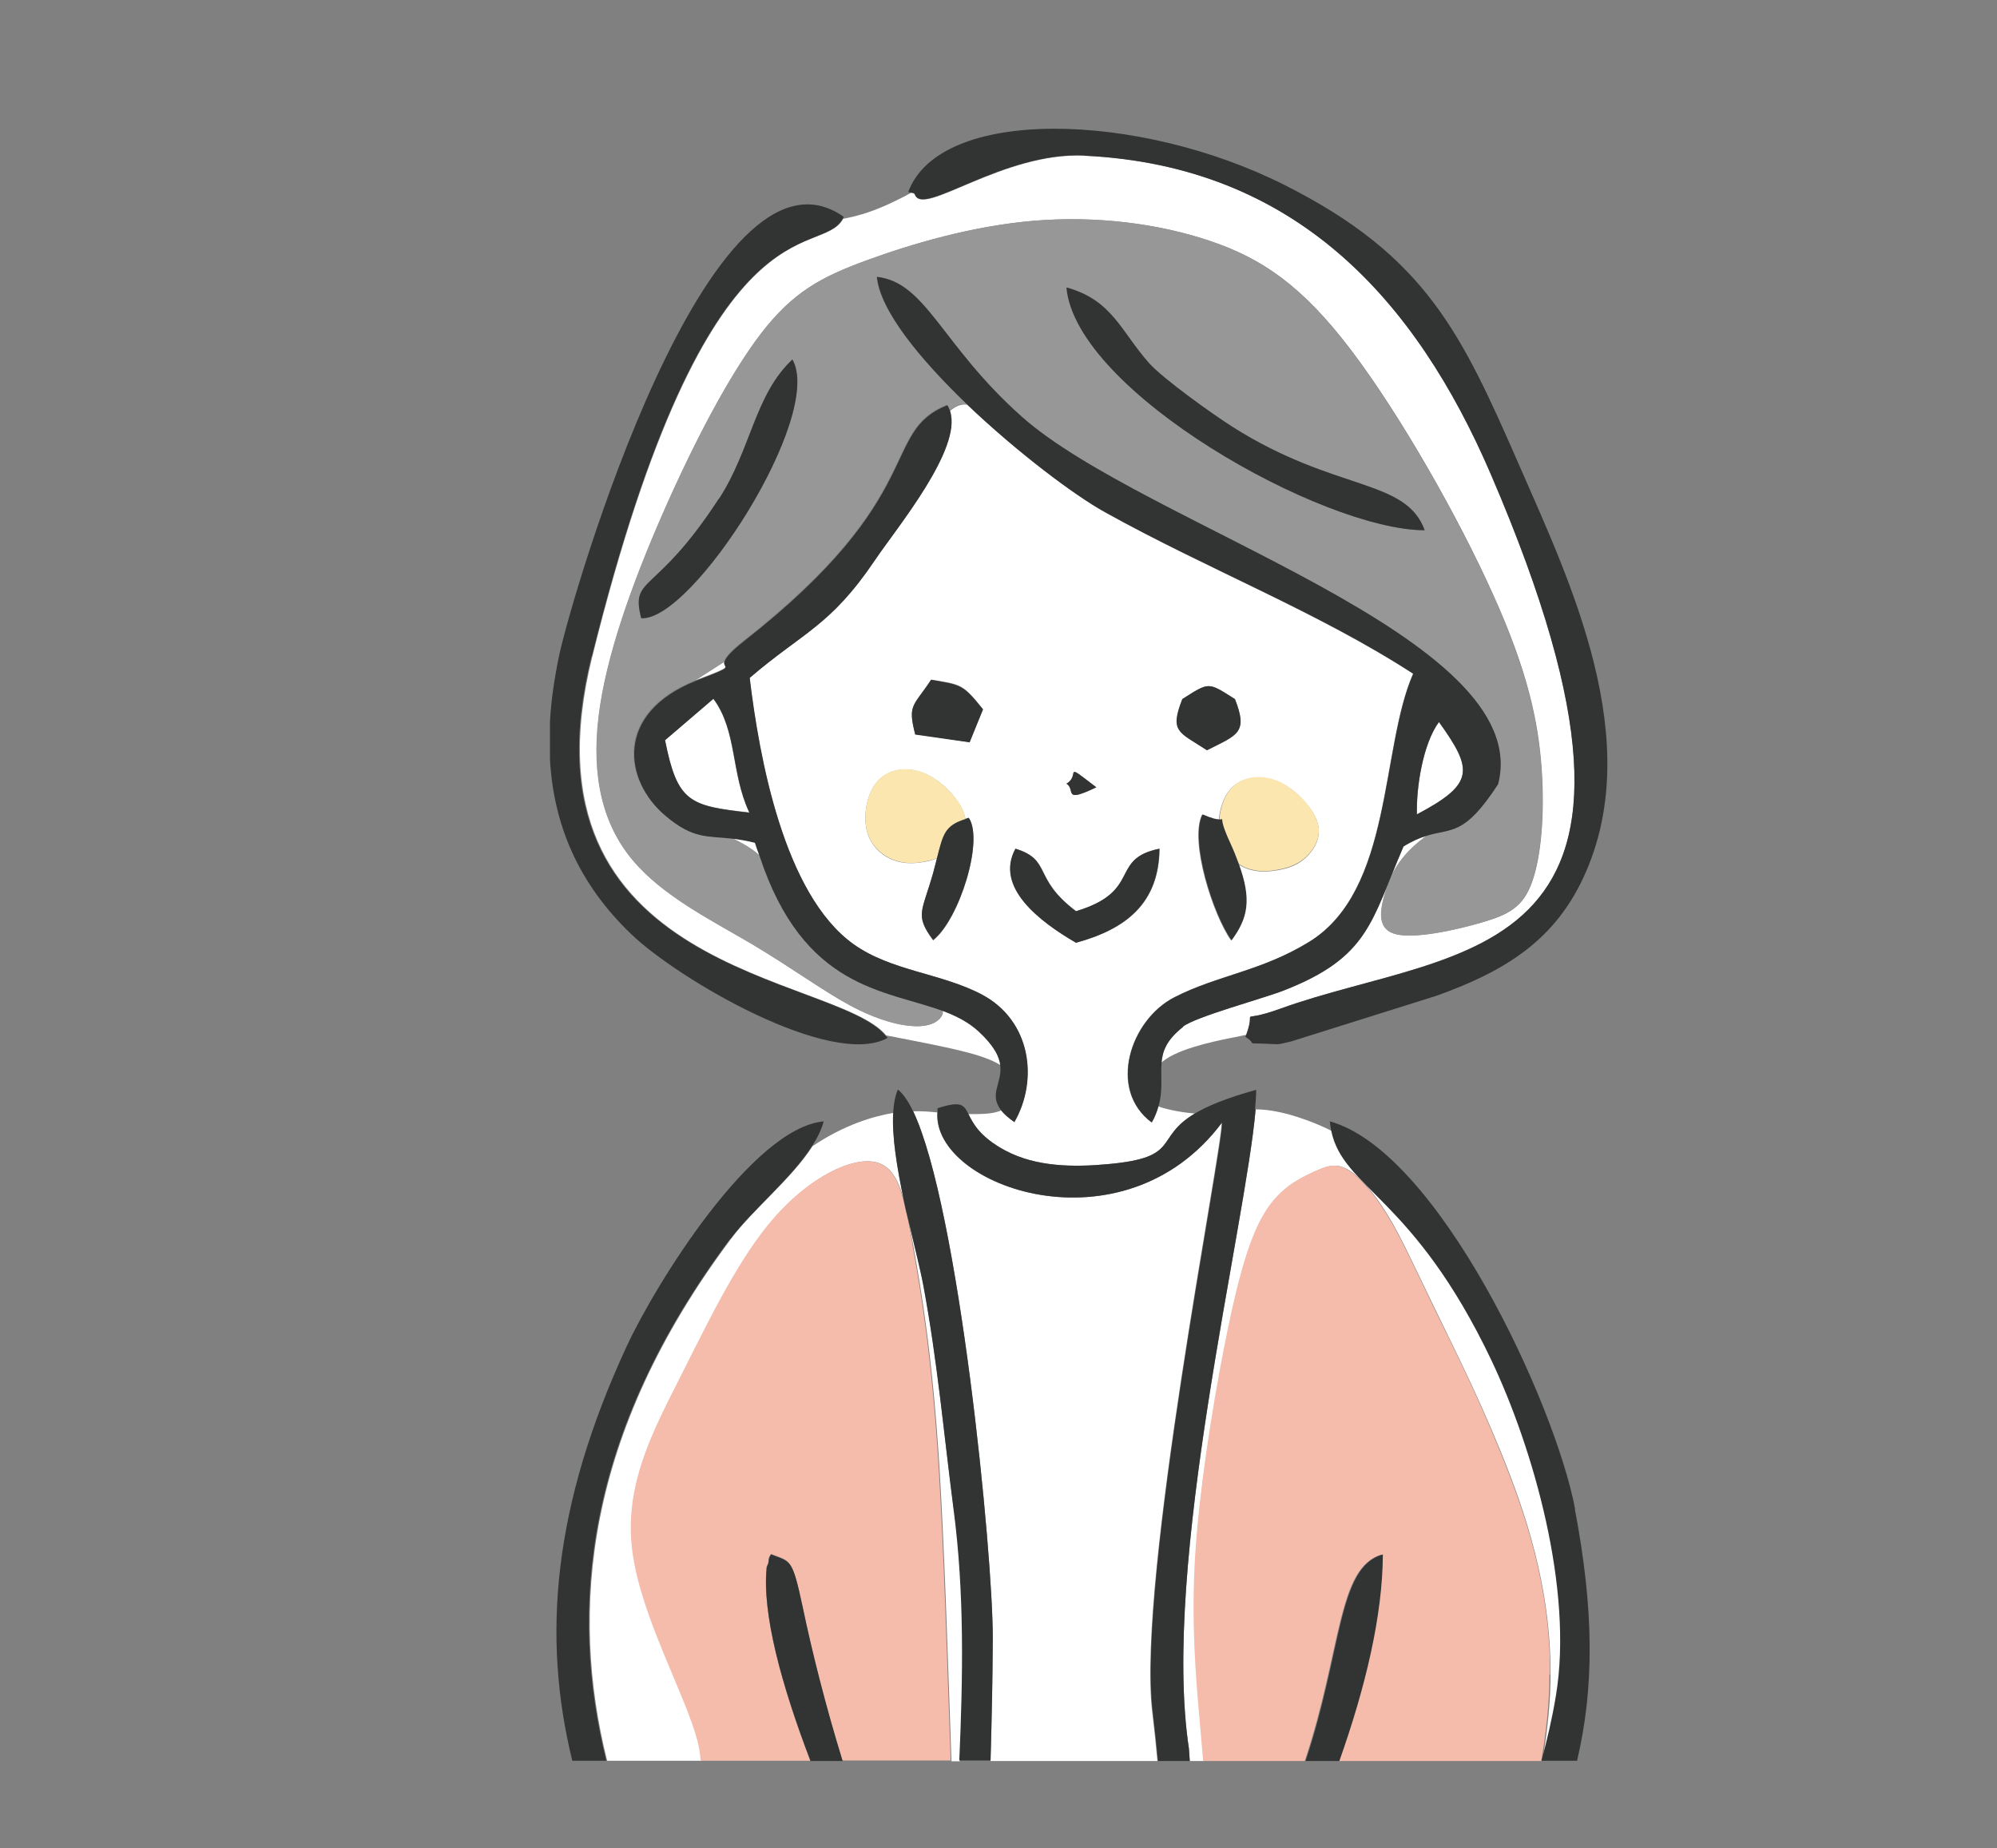
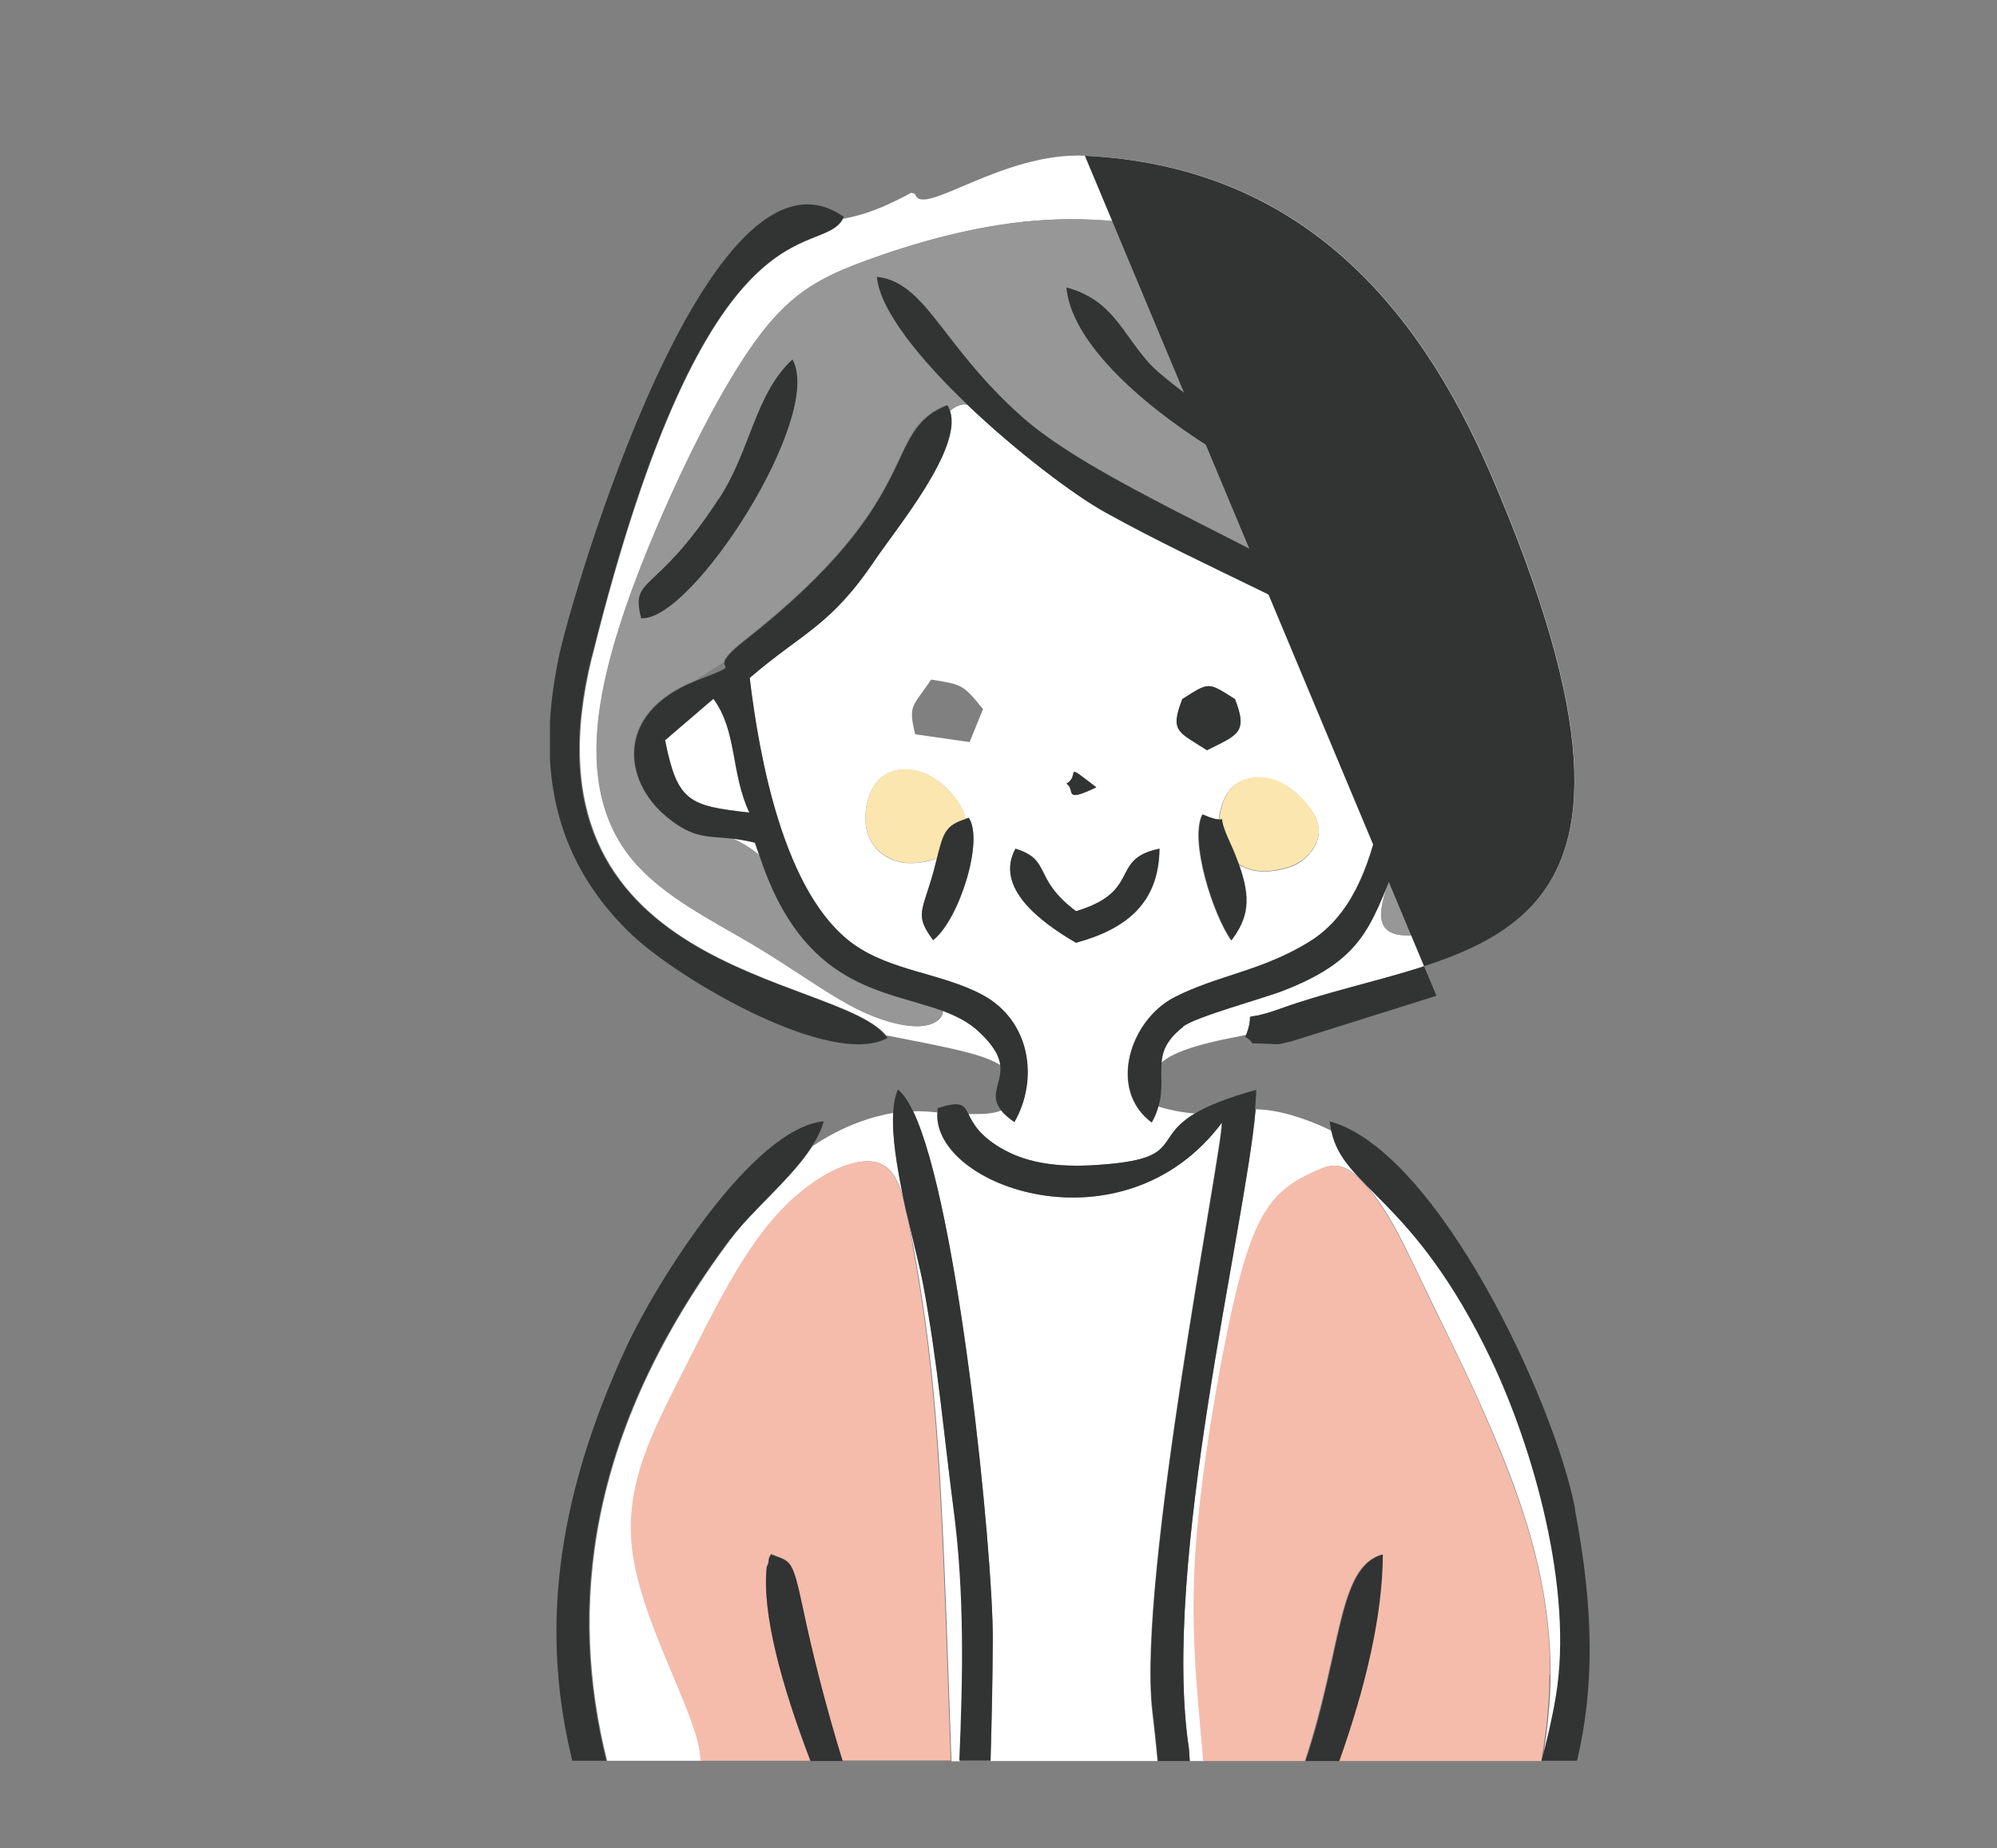
<svg xmlns="http://www.w3.org/2000/svg" id="_レイヤー_2" viewBox="0 0 71.57 66.22">
  <rect x="0" y="0" width="71.57" height="66.22" fill="#808080" stroke="none" />
  <defs>
    <style>.cls-1{fill:#323333;}.cls-2{fill:#f5bcab;}.cls-3{fill:#fff;}.cls-4{fill:none;}.cls-5{fill:#979797;}.cls-6{fill:#fce6af;}</style>
  </defs>
  <g id="_文字">
    <path class="cls-4" d="M16.37,0v63.1h4.16c-1.09-4.45-.7-9.13,1.95-14.85,1.05-2.27,4.5-7.82,7.06-8.06-.08.3-.24.6-.42.89,1.14-.77,2.18-1.07,2.88-1.19,0,0,0,0,.02,0,.02-.33.07-.61.17-.83.19.13.37.4.54.77.31,0,.57.02.87.04,0-.05,0-.1,0-.15.84-.27.94-.13,1.11.21.26,0,.5,0,.7-.02.21-.02.36-.06.48-.11-.48-.58.01-.98-.05-1.61-.23-.14-.56-.29-1.12-.44-.8-.22-2.02-.44-2.98-.63.03.03.06.06.08.09-2,1.11-7.49-2.09-9.19-3.72-1.92-1.84-2.78-3.95-2.91-6.26v-1.34c.04-.78.16-1.58.33-2.39.46-2.15,5.39-19.11,10.2-15.71-.01.02-.03.05-.04.07.57-.11,1.13-.27,1.97-.69.15-.07.3-.15.46-.24-.03,0-.06,0-.08-.02,1.14-3.08,8.26-2.88,13.47-.26,5.1,2.56,6.36,5.33,8.44,10.08,1.8,4.1,4.58,9.88,2.27,14.78-1.1,2.34-2.97,3.38-5.25,4.2l-5.22,1.64c-.49.1-.29.11-.85.08-.87-.05-.3.05-.78-.25.01-.03.02-.05.03-.07-.07.01-.12.02-.2.04-.72.14-2.02.4-2.67.82-.07.04-.12.09-.18.14-.03.46.07.95-.11,1.55.11.06.25.09.41.12.25.05.57.11.9.14.45-.27,1.12-.55,2.2-.85,0,.2-.01.44-.04.7.36,0,.74.05,1.26.2.44.12.97.32,1.48.58-.02-.11-.04-.22-.05-.34,3.87,1.07,8.06,10.06,8.79,13.89.69,3.62.7,6.39.08,9.02h4.06V0H16.37Z" />
-     <path class="cls-3" d="M25.04,24.33c1.31-.49.88-.37.91-.61-.39.25-.73.46-1.03.66.04-.02.07-.03.12-.05Z" />
    <path class="cls-3" d="M43.79,40.22c-3.54,4.74-10.38,2.3-10.2-.36-.3-.03-.56-.05-.87-.04,1.64,3.41,2.87,15.89,2.86,18.9,0,1.53-.04,2.96-.08,4.38h5.98c-.05-.55-.11-1.12-.19-1.79-.55-4.71,2.52-20.13,2.49-21.09Z" />
    <path class="cls-3" d="M27.05,30.18c-.32-.08-.58-.12-.82-.15.36.17.7.36.98.61-.05-.15-.11-.29-.16-.46Z" />
    <path class="cls-3" d="M36.04,41.23c1.09.58,2.43.6,3.69.48,2.62-.24,1.61-.93,3.09-1.81-.33-.03-.65-.08-.9-.14-.16-.04-.3-.07-.41-.12-.05.18-.13.38-.24.58-1.59-1.18-.77-3.68.82-4.49,1.55-.79,3.11-.93,4.82-1.98,3.01-1.85,2.55-6.92,3.73-9.61-3.38-2.19-7.38-3.75-11.03-5.78-1.1-.61-3.16-2.16-4.95-3.86-.06,0-.11-.01-.17,0-.15.02-.3.1-.45.23.45,1.35-1.91,4.2-2.69,5.34-1.6,2.38-2.57,2.58-4.49,4.22.34,2.83,1.22,7.75,3.72,9.54,1.36.97,3.16,1.03,4.61,1.81,1.76.94,2.02,3.06,1.16,4.56-.22-.15-.37-.28-.47-.41-.12.05-.27.09-.48.11-.2.02-.44.02-.7.02.16.32.39.81,1.33,1.31ZM45.55,27.92c.53.14.99.52,1.29.9.31.37.46.73.42,1.08-.04.35-.27.68-.54.9-.27.22-.58.32-.92.38-.35.06-.73.09-1.13-.06-.1-.04-.2-.09-.29-.15.47,1.27.33,1.93-.26,2.73-.65-.9-1.51-3.58-1.04-4.51.34.15.52.18.6.18.04-.39.16-.78.38-1.05.36-.44.95-.54,1.47-.4ZM42.37,25.05c.98-.62.91-.62,1.89,0,.47,1.21.08,1.28-1,1.83-1.02-.66-1.34-.65-.88-1.83ZM33.44,33.69c-.67-.91-.39-1.01.01-2.43.05-.19.09-.35.13-.5-.14.05-.28.09-.43.12-.35.06-.73.09-1.13-.06-.4-.15-.81-.49-.95-1.04-.14-.55-.01-1.32.35-1.75.36-.44.95-.54,1.47-.4.52.14.99.52,1.29.9.24.29.38.56.42.83.04-.01.08-.03.12-.04.55.8-.35,3.66-1.28,4.38ZM34.75,26.59l-1.95-.28c-.27-1.08-.07-.99.57-1.96,1.09.18,1.13.15,1.86,1.06l-.48,1.18ZM39.29,28.21c-1.23.59-.72.09-1.07-.13.53-.31-.18-.83,1.07.13ZM36.4,30.41c1.32.41.59,1.05,2.17,2.24,2.39-.72,1.18-1.87,2.99-2.24-.02,1.96-1.2,2.88-2.99,3.37-1.31-.76-2.92-1.99-2.17-3.37Z" />
    <path class="cls-3" d="M34.18,54.07c-.37-2.8-.57-5.24-1.08-7.99-.11-.6-.33-1.45-.54-2.36.05.28.11.57.17.9.3,1.69.69,3.97.94,7.97.19,3.08.31,7.16.43,10.52h.3c.14-3,.19-6-.21-9.03Z" />
    <path class="cls-3" d="M33.79,36.21s0,.07,0,.1c-.06.22-.34.46-.91.46-.57,0-1.43-.22-2.42-.75-.98-.53-2.09-1.35-3.52-2.2-1.43-.85-3.18-1.71-4.26-3-1.08-1.29-1.48-3.01-1.22-5.15.26-2.15,1.19-4.73,2.29-7.25,1.1-2.52,2.38-4.97,3.53-6.47,1.15-1.5,2.17-2.03,3.78-2.62,1.61-.59,3.79-1.24,6.01-1.42s4.45.1,6.29.72c1.84.62,3.29,1.58,5.06,3.91,1.77,2.33,3.87,6.03,5.1,8.78,1.24,2.75,1.61,4.54,1.73,6.2.12,1.66-.02,3.19-.34,4.08-.32.9-.83,1.17-1.79,1.45-.96.28-2.38.58-3.06.43-.68-.16-.61-.77-.45-1.37.16-.6.42-1.19,1-1.73.15-.14.33-.29.51-.43-.24.07-.5.18-.82.38-1.16,2.67-1.22,3.96-4.29,5.16-.72.28-3.16.93-3.62,1.3-.59.46-.74.87-.77,1.29.05-.05.11-.09.18-.14.65-.43,1.95-.68,2.67-.82.08-.02.14-.03.2-.04.4-1.06-.41-.35,1.23-.94,6.46-2.34,15.21-1.3,7.54-19.14-2.7-6.28-7.02-11.06-14.55-11.42-2.94-.14-5.79,2.19-6.08,1.41-.02-.06-.09-.07-.16-.08-.16.09-.31.17-.46.24-.84.42-1.4.58-1.97.69-.82,1.5-4.81-1.13-8.99,15.68-2.84,11.42,8.72,11.38,10.53,13.58.96.19,2.17.41,2.98.63.56.15.9.3,1.12.44-.03-.33-.22-.72-.78-1.24-.36-.33-.79-.55-1.27-.73Z" />
    <path class="cls-3" d="M22.68,55.57c-.3-2.36.72-4.27,1.76-6.31,1.03-2.04,2.08-4.21,3.34-5.65,1.27-1.44,2.75-2.16,3.6-1.97.53.12.8.59,1.01,1.33-.24-1.11-.43-2.24-.37-3.09,0,0,0,0-.02,0-.7.12-1.74.42-2.88,1.19-.74,1.16-2.15,2.28-2.92,3.32-5.25,7.02-5.78,13.33-4.44,18.7h3.38c-.01-.21-.04-.43-.11-.69-.42-1.66-2.04-4.47-2.34-6.83Z" />
-     <path class="cls-3" d="M51.57,25.87c-.58.79-.81,2.36-.79,3.31,2.06-1.09,2.03-1.58.79-3.31Z" />
    <path class="cls-3" d="M23.83,26.53c.44,2.21.87,2.34,3.02,2.58-.67-1.42-.43-2.92-1.29-4.08l-1.74,1.49Z" />
    <path class="cls-3" d="M42.85,55.77c.14-2.36.59-5.18,1.02-7.39.43-2.21.84-3.82,1.39-4.79.55-.98,1.24-1.32,1.75-1.56.51-.24.82-.37,1.25-.15.42.22.95.8,1.47,1.65.52.85,1.02,1.98,1.69,3.35.66,1.37,1.48,2.97,2.36,5.12.87,2.14,1.8,4.82,1.79,8,0,.98-.11,2.02-.29,3.08.2-.74.37-1.5.51-2.3.64-3.84-.82-8.9-2.31-12.03-2.79-5.86-5.32-6.15-5.74-8.22-.51-.26-1.04-.45-1.48-.58-.51-.14-.9-.2-1.26-.2-.36,4.2-3.39,16.3-2.39,22.91l.03.44h.51c-.04-.44-.08-.9-.12-1.38-.15-1.68-.31-3.59-.17-5.95Z" />
    <path class="cls-2" d="M55.55,60c.02-3.18-.92-5.86-1.79-8-.87-2.14-1.69-3.75-2.36-5.12-.66-1.37-1.17-2.5-1.69-3.35-.52-.85-1.05-1.43-1.47-1.65-.42-.22-.74-.09-1.25.15-.5.24-1.2.58-1.75,1.56-.55.98-.96,2.58-1.39,4.79-.43,2.21-.87,5.03-1.02,7.39-.14,2.36.02,4.27.17,5.95.04.48.08.93.12,1.38h3.64c1.33-3.99,1.16-6.96,2.77-7.4,0,2.19-.62,4.75-1.56,7.4h7.27s0-.01,0-.02c.18-1.06.29-2.09.29-3.08Z" />
    <path class="cls-2" d="M32.71,44.61c-.06-.32-.11-.62-.17-.9-.06-.24-.11-.49-.17-.74-.2-.75-.48-1.22-1.01-1.33-.84-.19-2.33.53-3.6,1.97-1.27,1.44-2.31,3.61-3.34,5.65-1.03,2.04-2.06,3.95-1.76,6.31.3,2.36,1.92,5.17,2.34,6.83.07.26.09.48.11.69h3.93c-1.05-2.75-1.73-5.28-1.57-6.93,0-.05.07-.12.07-.24,0-.12.04-.16.09-.24.71.28.75.11,1.13,1.89.33,1.58.81,3.54,1.43,5.51h3.88c-.12-3.36-.24-7.44-.43-10.52-.25-4-.64-6.28-.94-7.97Z" />
    <path class="cls-5" d="M31.42,9.92c1.78.2,2.32,2.45,5.19,5.01,4.39,3.91,18.44,7.89,17.07,13.17-1.22,1.87-1.64,1.56-2.57,1.85-.18.14-.36.28-.51.43-.57.54-.84,1.13-1,1.73-.16.6-.23,1.22.45,1.37.68.16,2.09-.14,3.06-.43.96-.28,1.47-.55,1.79-1.45.32-.9.46-2.42.34-4.08-.12-1.66-.5-3.45-1.73-6.2-1.24-2.75-3.33-6.45-5.1-8.78-1.77-2.33-3.22-3.29-5.06-3.91-1.84-.62-4.08-.91-6.29-.72s-4.4.83-6.01,1.42c-1.61.59-2.63,1.13-3.78,2.62-1.15,1.5-2.42,3.95-3.53,6.47-1.1,2.52-2.03,5.1-2.29,7.25-.26,2.15.14,3.86,1.22,5.15,1.08,1.29,2.83,2.16,4.26,3,1.43.85,2.54,1.67,3.52,2.2.98.53,1.84.76,2.42.75.57,0,.85-.24.91-.46,0-.03,0-.07,0-.1-2.07-.77-4.99-.76-6.58-5.57-.28-.25-.62-.44-.98-.61-.89-.1-1.39.02-2.38-.81-1.51-1.27-1.84-3.68,1.07-4.84.3-.19.64-.4,1.03-.66.02-.12.15-.33.71-.77,6.68-5.23,4.86-7.48,7.28-8.45.04.07.07.14.1.21.15-.13.3-.21.45-.23.05,0,.11,0,.17,0-1.69-1.62-3.13-3.37-3.24-4.58ZM41.18,13.01c.51.57,2.29,1.84,3,2.29,3.68,2.33,6.2,1.83,6.88,3.7-3.65,0-12.51-4.97-12.84-8.7,1.64.44,1.95,1.57,2.96,2.71ZM22.98,22.16c-.39-1.54.5-.78,2.78-4.28,1.15-1.77,1.28-3.73,2.63-4.99,1.16,2.02-3.59,9.4-5.42,9.27Z" />
    <path class="cls-6" d="M43.7,29.36c.23,0-.12-.23.36.81.13.29.24.54.32.78.1.06.19.11.29.15.4.15.78.13,1.13.06.35-.06.65-.17.92-.38.27-.22.5-.55.54-.9.04-.35-.12-.7-.42-1.08-.31-.37-.77-.76-1.29-.9-.52-.14-1.11-.04-1.47.4-.22.27-.34.66-.38,1.05Z" />
    <path class="cls-6" d="M34.6,29.35c-.04-.27-.18-.55-.42-.83-.31-.37-.77-.76-1.29-.9-.53-.14-1.11-.04-1.47.4-.36.43-.49,1.2-.35,1.75.14.55.55.88.95,1.04.4.15.78.13,1.13.06.15-.03.3-.07.43-.12.22-.86.28-1.17,1.02-1.4Z" />
    <path class="cls-1" d="M56.45,54.07c-.73-3.83-4.92-12.82-8.79-13.89.01.12.03.23.05.34.43,2.07,2.95,2.36,5.74,8.22,1.49,3.14,2.95,8.2,2.31,12.03-.13.79-.31,1.55-.51,2.3,0,0,0,.01,0,.02h1.27c.62-2.63.61-5.4-.08-9.02Z" />
    <path class="cls-1" d="M44.98,39.75c.02-.27.04-.5.04-.7-1.08.3-1.75.58-2.2.85-1.48.89-.47,1.57-3.09,1.81-1.26.12-2.6.1-3.69-.48-.95-.51-1.17-1-1.33-1.31-.17-.34-.27-.48-1.11-.21,0,.05,0,.1,0,.15-.19,2.66,6.66,5.1,10.2.36.03.96-3.05,16.38-2.49,21.09.08.67.14,1.24.19,1.79h1.14l-.03-.44c-1-6.61,2.03-18.71,2.39-22.91Z" />
    <path class="cls-1" d="M46.78,63.1h1.22c.94-2.65,1.55-5.21,1.56-7.4-1.62.44-1.44,3.42-2.77,7.4Z" />
    <path class="cls-1" d="M32.72,39.81c-.18-.37-.36-.63-.54-.77-.1.22-.15.51-.17.83-.05.84.14,1.97.37,3.09.05.25.11.5.17.74.21.92.43,1.77.54,2.36.51,2.75.72,5.19,1.08,7.99.4,3.03.34,6.03.21,9.03h1.12c.04-1.42.07-2.85.08-4.38.01-3.02-1.22-15.49-2.86-18.9Z" />
    <path class="cls-1" d="M27.64,55.69c-.04.07-.08.12-.09.24,0,.12-.07.19-.07.24-.17,1.65.52,4.18,1.57,6.93h1.15c-.61-1.98-1.1-3.93-1.43-5.51-.38-1.78-.43-1.61-1.13-1.89Z" />
-     <path class="cls-1" d="M38.88,5.58c7.54.37,11.85,5.14,14.55,11.42,7.68,17.85-1.08,16.81-7.54,19.14-1.63.59-.83-.13-1.23.94,0,.03-.02.05-.03.07.49.31-.09.21.78.25.56.03.36.02.85-.08l5.22-1.64c2.28-.82,4.15-1.86,5.25-4.2,2.31-4.9-.48-10.68-2.27-14.78-2.08-4.75-3.34-7.52-8.44-10.08-5.21-2.62-12.33-2.82-13.47.26.02.01.05.01.08.02.07,0,.14.01.16.08.3.78,3.15-1.55,6.08-1.41Z" />
+     <path class="cls-1" d="M38.88,5.58c7.54.37,11.85,5.14,14.55,11.42,7.68,17.85-1.08,16.81-7.54,19.14-1.63.59-.83-.13-1.23.94,0,.03-.02.05-.03.07.49.31-.09.21.78.25.56.03.36.02.85-.08l5.22-1.64Z" />
    <path class="cls-1" d="M42.39,36.79c.46-.36,2.89-1.01,3.62-1.3,3.07-1.2,3.13-2.48,4.29-5.16.32-.2.59-.31.82-.38.93-.29,1.35.02,2.57-1.85,1.37-5.28-12.68-9.26-17.07-13.17-2.88-2.56-3.42-4.81-5.19-5.01.11,1.21,1.55,2.96,3.24,4.58,1.78,1.7,3.85,3.26,4.95,3.86,3.65,2.03,7.65,3.58,11.03,5.78-1.18,2.69-.72,7.76-3.73,9.61-1.71,1.05-3.27,1.19-4.82,1.98-1.59.81-2.41,3.31-.82,4.49.12-.21.19-.4.24-.58.17-.6.07-1.09.11-1.55.03-.42.18-.83.77-1.29ZM50.78,29.18c-.03-.95.21-2.52.79-3.31,1.24,1.72,1.27,2.22-.79,3.31Z" />
    <path class="cls-1" d="M26.18,44.39c.78-1.04,2.18-2.16,2.92-3.32.19-.29.34-.59.42-.89-2.56.24-6.01,5.8-7.06,8.06-2.65,5.72-3.04,10.4-1.95,14.85h1.22c-1.34-5.37-.81-11.68,4.44-18.7Z" />
    <path class="cls-1" d="M36.36,40.2c.86-1.5.6-3.62-1.16-4.56-1.46-.77-3.25-.84-4.61-1.81-2.5-1.79-3.38-6.71-3.72-9.54,1.92-1.65,2.89-1.85,4.49-4.22.77-1.15,3.14-3.99,2.69-5.34-.03-.07-.05-.15-.1-.21-2.42.97-.61,3.22-7.28,8.45-.56.44-.69.65-.71.77-.03.23.4.11-.91.61-.04.02-.08.03-.12.05-2.9,1.16-2.58,3.58-1.07,4.84.98.83,1.49.71,2.38.81.24.03.51.07.82.15.05.17.1.3.16.46,1.58,4.81,4.51,4.8,6.58,5.57.48.18.91.4,1.27.73.56.52.75.91.78,1.24.06.63-.43,1.03.05,1.61.11.13.26.26.47.41ZM23.83,26.53l1.74-1.49c.86,1.16.62,2.65,1.29,4.08-2.15-.24-2.58-.38-3.02-2.58Z" />
    <path class="cls-1" d="M21.21,23.52c4.18-16.81,8.17-14.18,8.99-15.68.01-.02.03-.04.04-.07-4.81-3.39-9.74,13.56-10.2,15.71-.17.82-.29,1.61-.33,2.39v1.34c.13,2.31.99,4.42,2.91,6.26,1.7,1.63,7.19,4.83,9.19,3.72-.02-.03-.05-.06-.08-.09-1.81-2.2-13.37-2.16-10.53-13.58Z" />
    <path class="cls-1" d="M51.06,19c-.68-1.87-3.2-1.37-6.88-3.7-.71-.45-2.49-1.72-3-2.29-1.01-1.14-1.32-2.26-2.96-2.71.33,3.73,9.19,8.7,12.84,8.7Z" />
    <path class="cls-1" d="M25.76,17.87c-2.28,3.51-3.17,2.74-2.78,4.28,1.82.13,6.57-7.25,5.42-9.27-1.35,1.26-1.48,3.22-2.63,4.99Z" />
    <path class="cls-1" d="M38.56,33.78c1.79-.49,2.97-1.41,2.99-3.37-1.81.37-.6,1.52-2.99,2.24-1.58-1.19-.85-1.83-2.17-2.24-.75,1.38.86,2.61,2.17,3.37Z" />
    <path class="cls-1" d="M43.7,29.36c-.09,0-.26-.03-.6-.18-.47.93.39,3.61,1.04,4.51.59-.8.72-1.46.26-2.73-.09-.24-.19-.5-.32-.78-.48-1.04-.14-.81-.36-.81Z" />
    <path class="cls-1" d="M34.6,29.35c-.74.23-.8.54-1.02,1.4-.04.15-.08.31-.13.5-.4,1.43-.68,1.52-.01,2.43.93-.72,1.83-3.57,1.28-4.38-.05.01-.08.03-.12.04Z" />
-     <path class="cls-1" d="M33.37,24.36c-.64.97-.85.87-.57,1.96l1.95.28.48-1.18c-.73-.9-.77-.87-1.86-1.06Z" />
    <path class="cls-1" d="M43.26,26.88c1.09-.55,1.48-.61,1-1.83-.98-.62-.91-.62-1.89,0-.46,1.18-.13,1.17.88,1.83Z" />
    <path class="cls-1" d="M39.29,28.21c-1.25-.96-.54-.44-1.07-.13.35.22-.16.72,1.07.13Z" />
    <rect class="cls-4" y="1.54" width="71.57" height="64.68" />
  </g>
</svg>